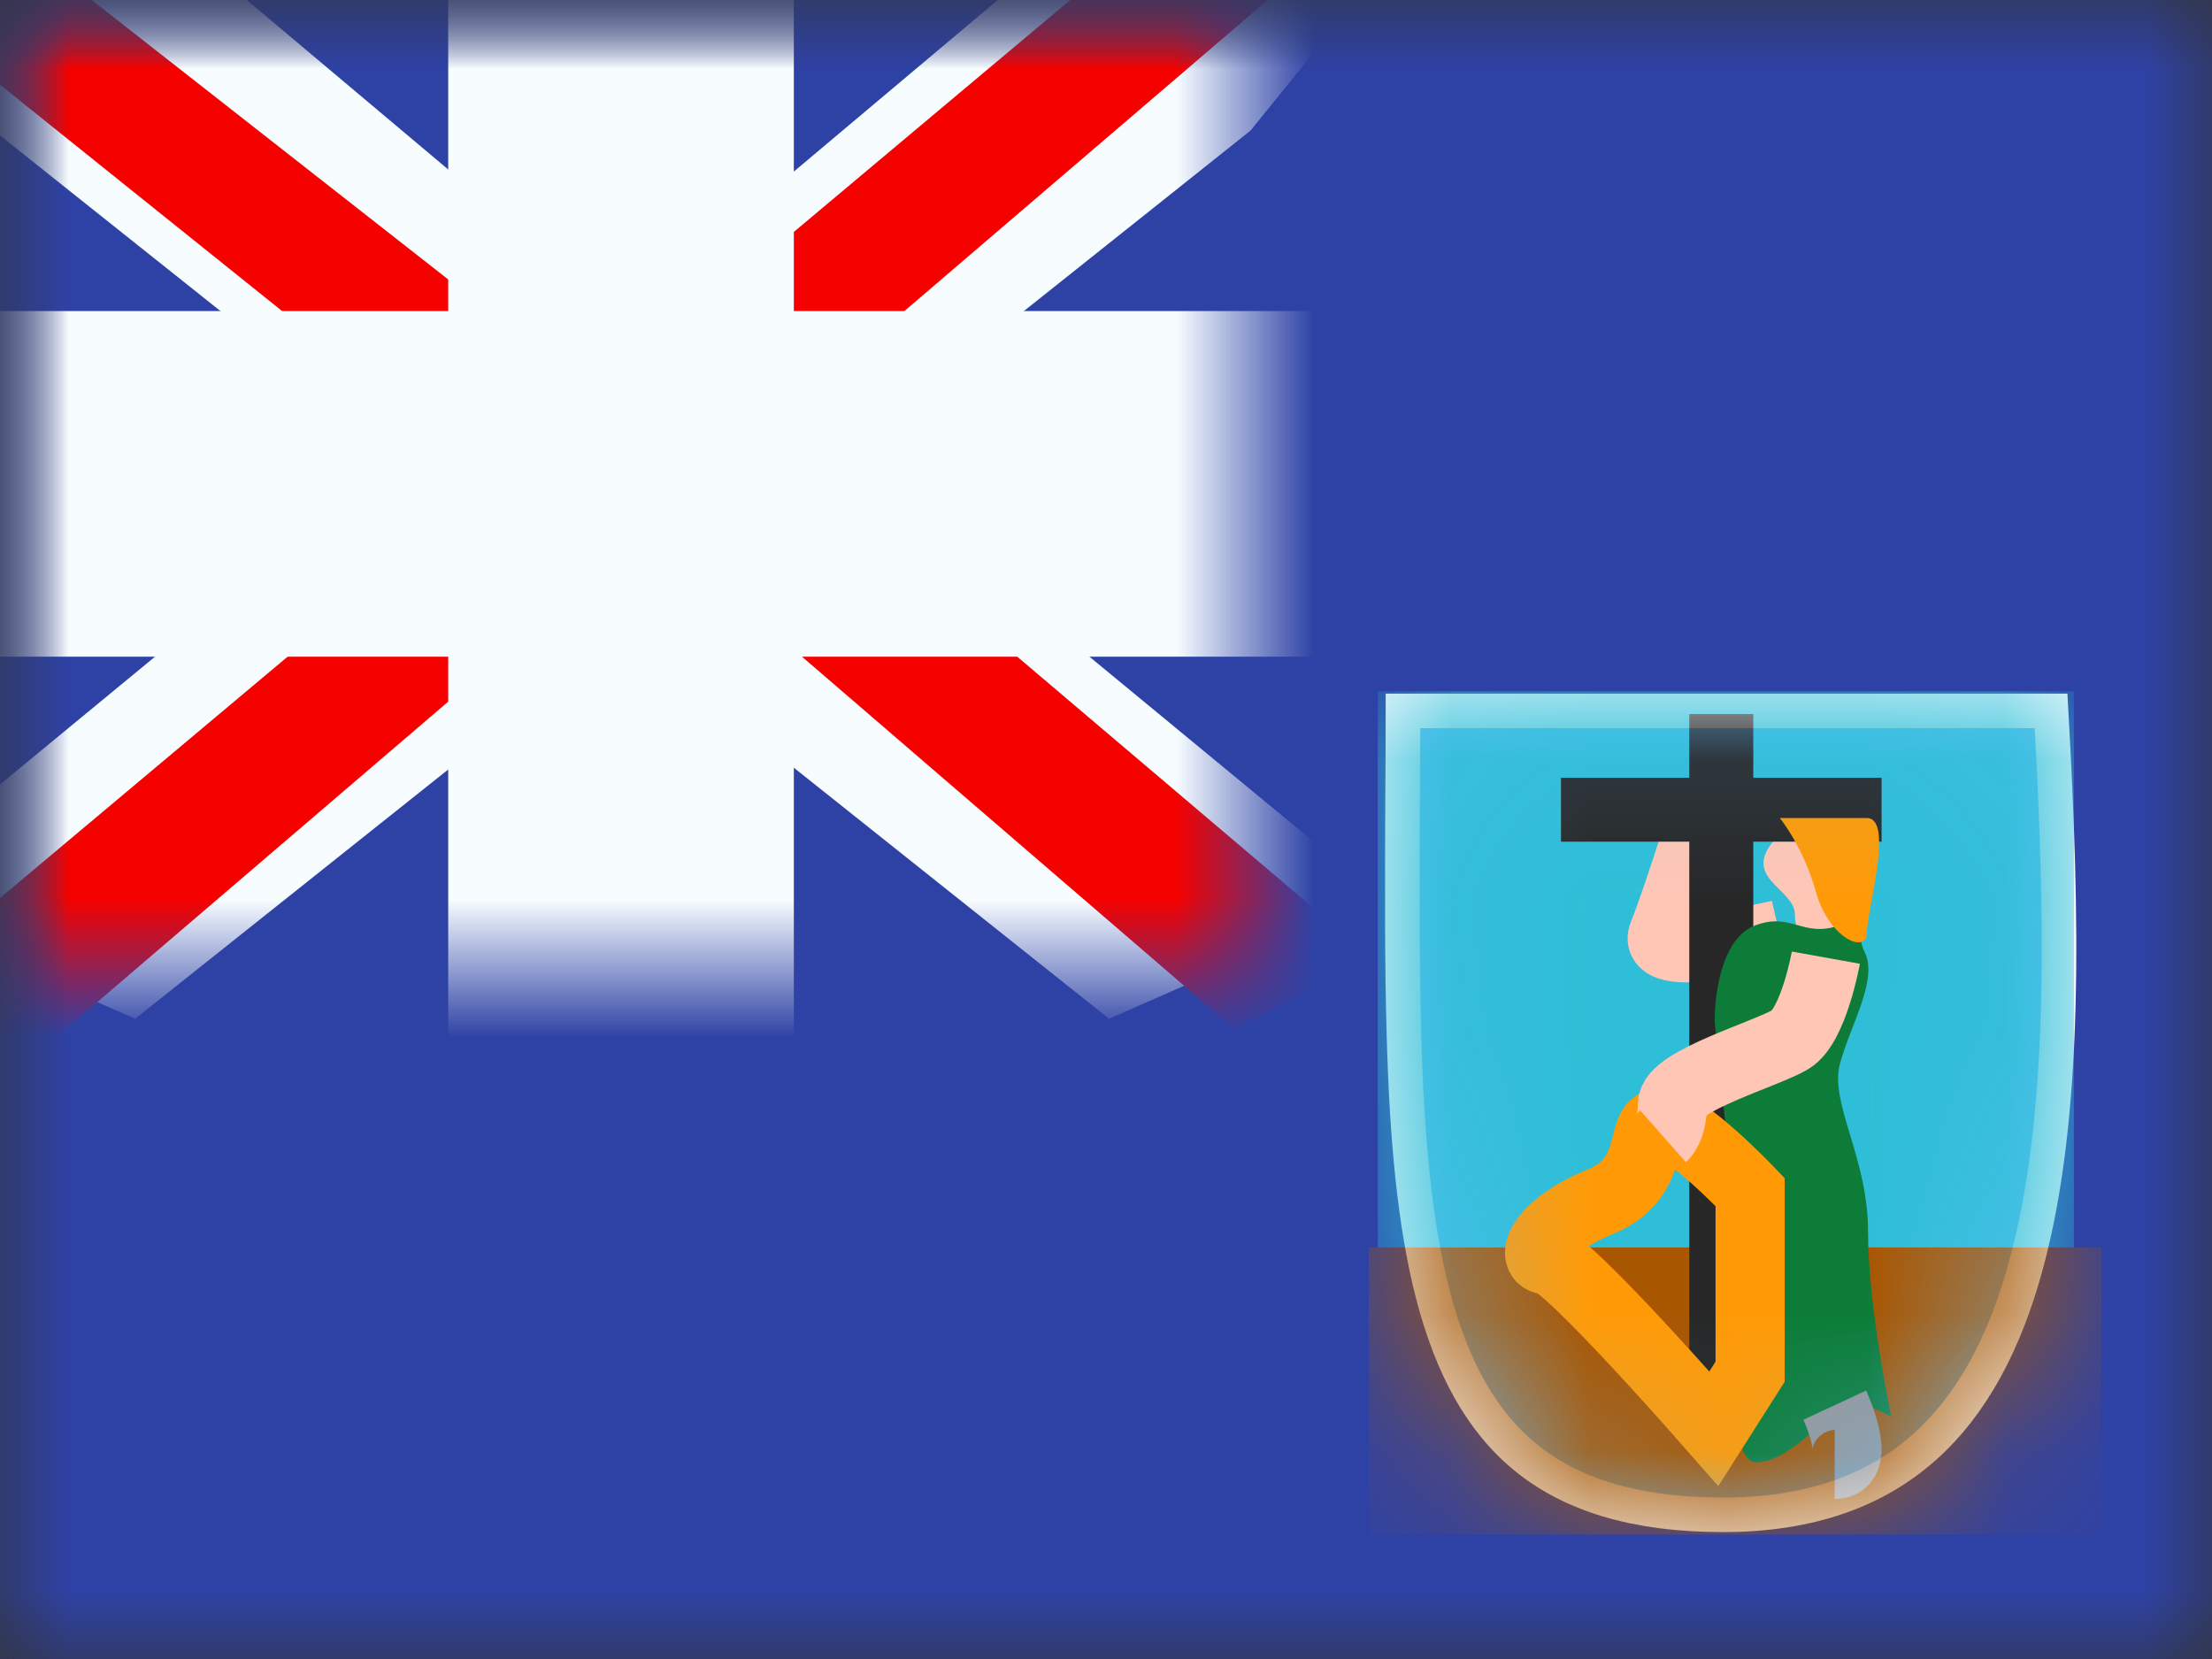
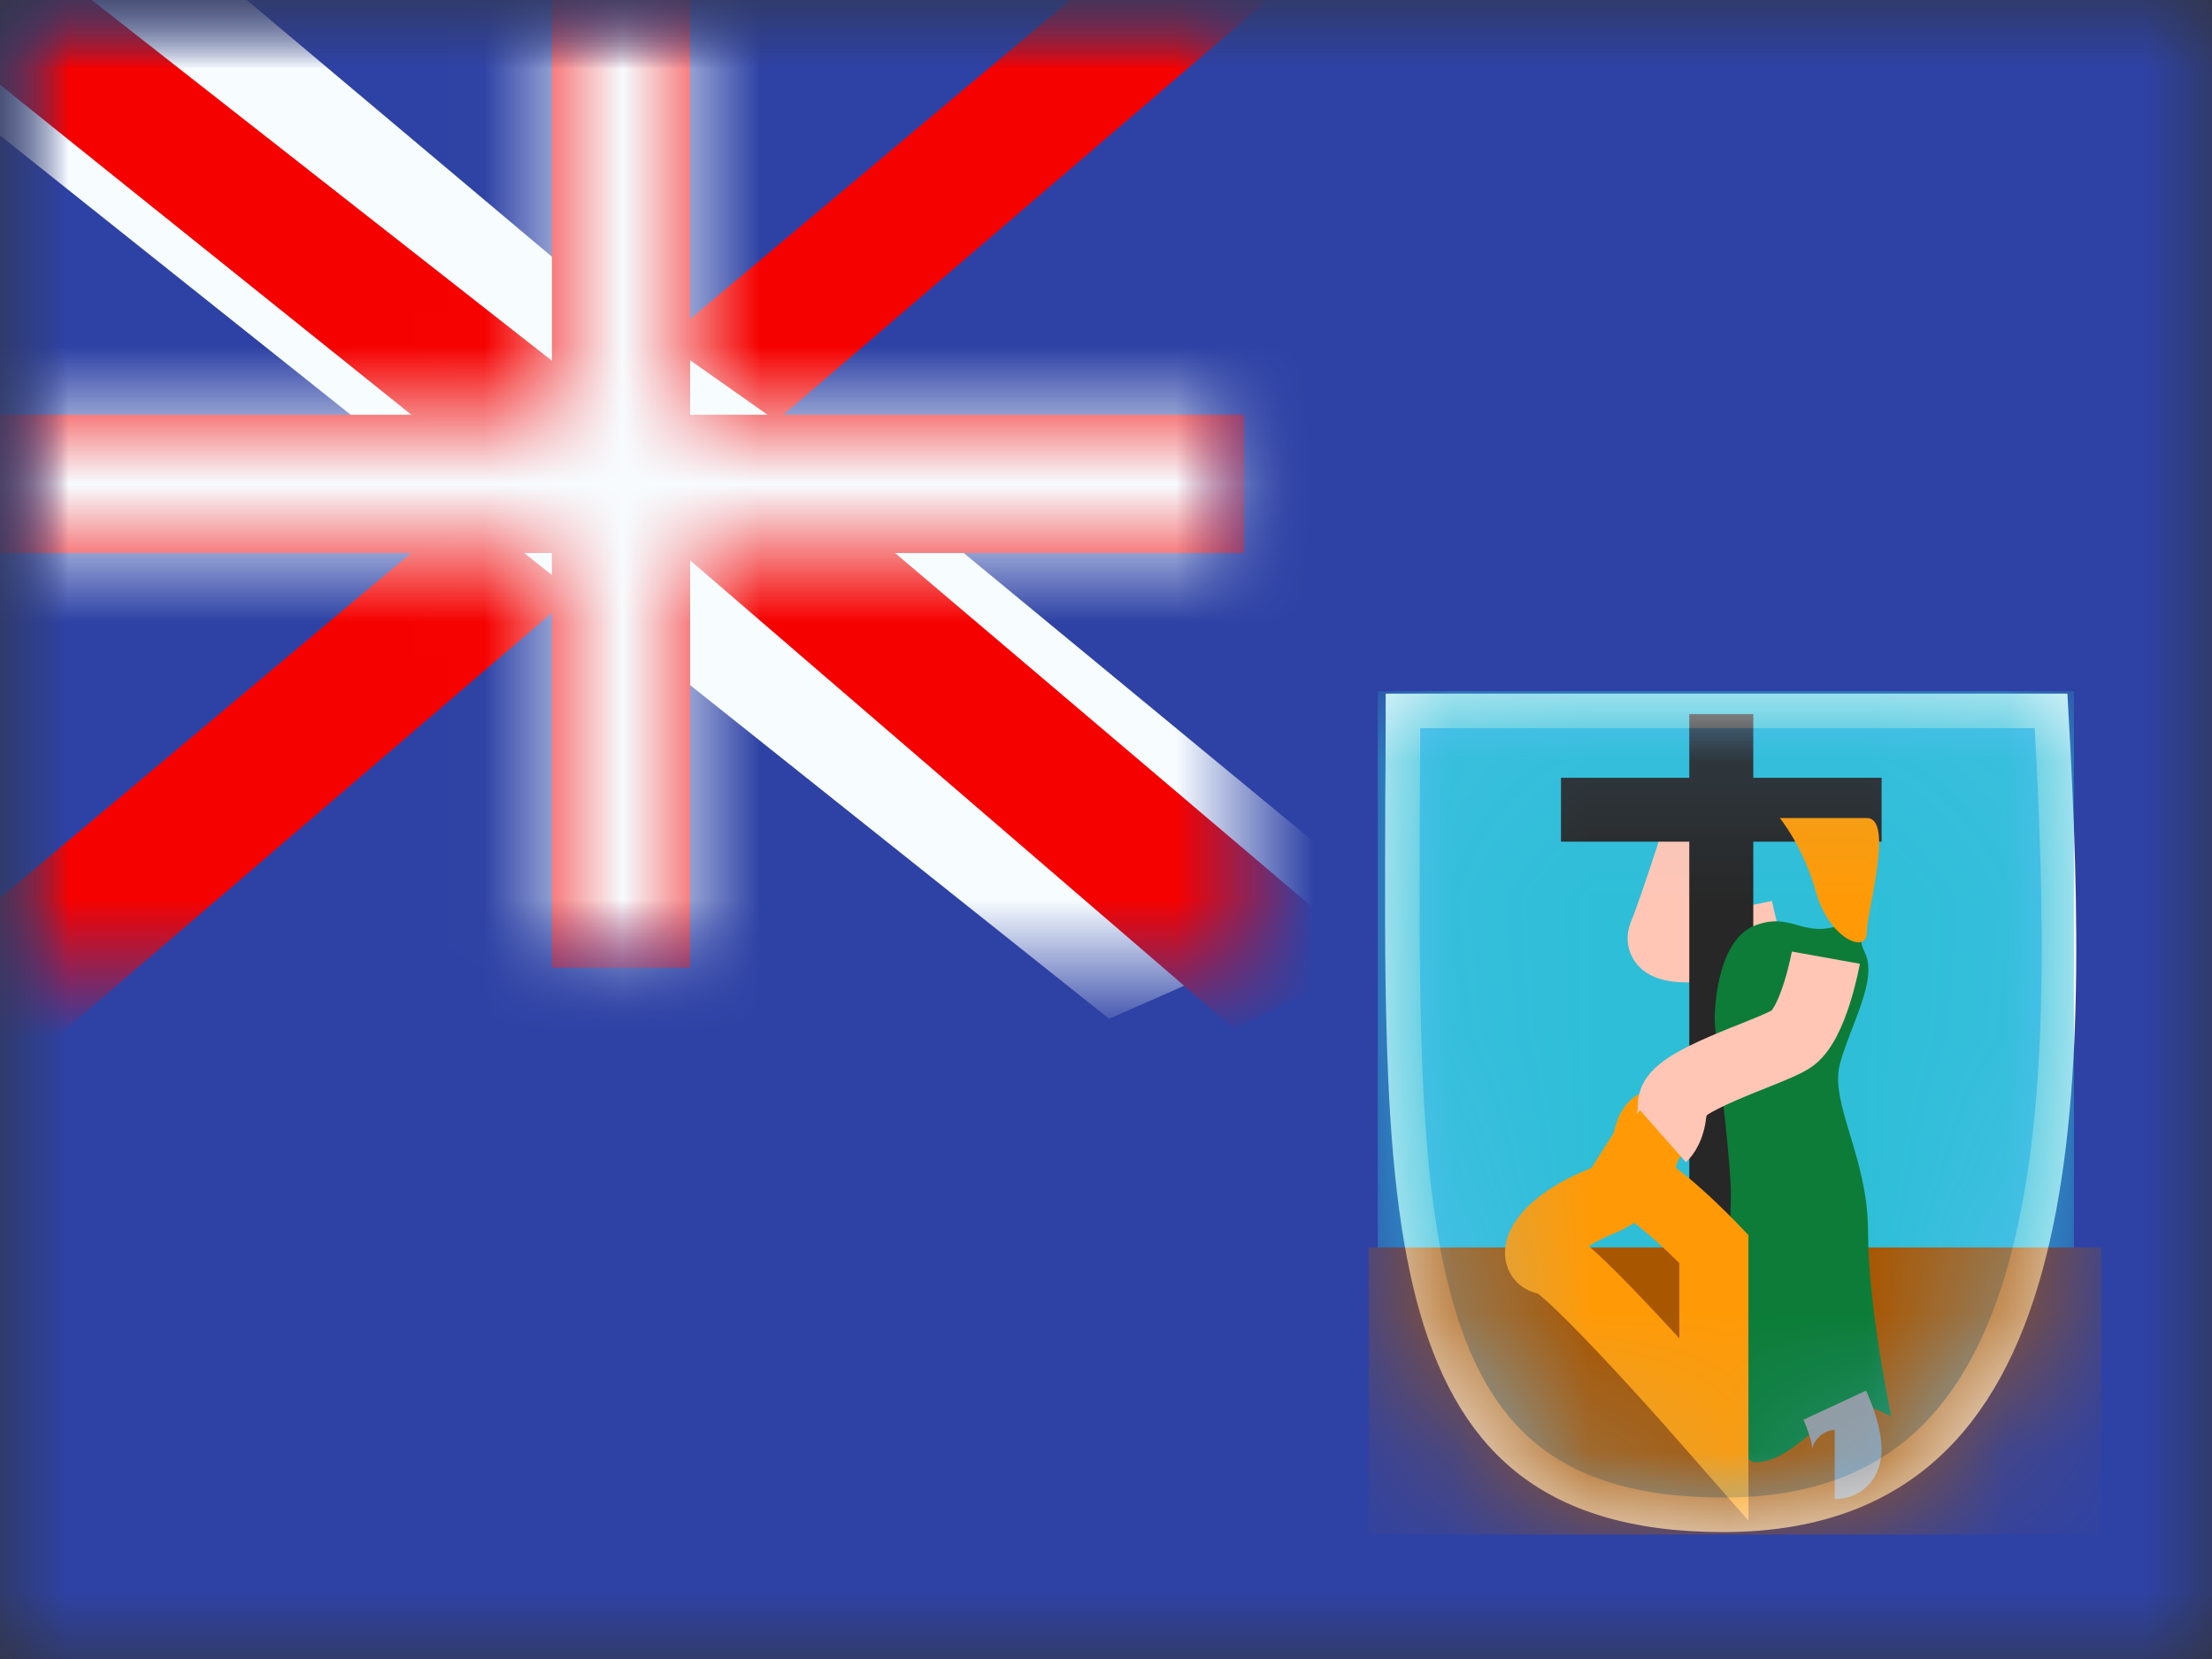
<svg xmlns="http://www.w3.org/2000/svg" width="16" height="12" fill="none">
  <rect width="100%" height="100%" fill="#333333" stroke="none" />
  <mask id="a" width="16" height="12" x="0" y="0" maskUnits="userSpaceOnUse" style="mask-type:luminance">
    <path fill="#fff" d="M0 0h16v12H0z" />
  </mask>
  <g mask="url(#a)">
    <path fill="#2E42A5" fill-rule="evenodd" d="M0 0v12h16V0H0z" clip-rule="evenodd" />
    <mask id="b" width="16" height="12" x="0" y="0" maskUnits="userSpaceOnUse" style="mask-type:luminance">
      <path fill="#fff" fill-rule="evenodd" d="M0 0v12h16V0H0z" clip-rule="evenodd" />
    </mask>
    <g mask="url(#b)">
      <mask id="c" width="9" height="7" x="0" y="0" maskUnits="userSpaceOnUse" style="mask-type:luminance">
        <path fill="#fff" d="M0 0h9v7H0z" />
      </mask>
      <g mask="url(#c)">
-         <path fill="#F7FCFF" d="m-1.002 6.5 1.98.869L9.046.944l1.045-1.29-2.118-.29-3.29 2.768-2.648 1.865L-1.002 6.5z" />
        <path fill="#F50100" d="m-.731 7.108 1.009.505 9.437-8.08H8.298L-.731 7.109z" />
        <path fill="#F7FCFF" d="m10.002 6.5-1.98.869L-.045.944l-1.044-1.29 2.118-.29 3.29 2.768 2.648 1.865L10.002 6.5z" />
        <path fill="#F50100" d="m9.935 6.937-1.009.504-4.018-3.46-1.191-.386L-1.19-.342H.227l4.904 3.844 1.302.463 3.502 2.972z" />
        <mask id="d" width="11" height="9" x="-1" y="-1" fill="#000" maskUnits="userSpaceOnUse">
-           <path fill="#fff" d="M-1-1h11v9H-1z" />
          <path fill-rule="evenodd" d="M4.992 0h-1v3H0v1h3.992v3h1V4H9V3H4.992V0z" clip-rule="evenodd" />
        </mask>
        <path fill="#F50100" fill-rule="evenodd" d="M4.992 0h-1v3H0v1h3.992v3h1V4H9V3H4.992V0z" clip-rule="evenodd" />
        <path fill="#F7FCFF" d="M3.992 0v-.75h-.75V0h.75zm1 0h.75v-.75h-.75V0zm-1 3v.75h.75V3h-.75zM0 3v-.75h-.75V3H0zm0 1h-.75v.75H0V4zm3.992 0h.75v-.75h-.75V4zm0 3h-.75v.75h.75V7zm1 0v.75h.75V7h-.75zm0-3v-.75h-.75V4h.75zM9 4v.75h.75V4H9zm0-1h.75v-.75H9V3zM4.992 3h-.75v.75h.75V3zm-1-2.25h1v-1.5h-1v1.5zM4.742 3V0h-1.5v3h1.5zM0 3.75h3.992v-1.5H0v1.5zM.75 4V3h-1.5v1h1.5zm3.242-.75H0v1.5h3.992v-1.5zM4.742 7V4h-1.5v3h1.5zm.25-.75h-1v1.5h1v-1.5zM4.242 4v3h1.5V4h-1.5zM9 3.25H4.992v1.5H9v-1.5zM8.25 3v1h1.5V3h-1.5zm-3.258.75H9v-1.5H4.992v1.5zM4.242 0v3h1.5V0h-1.5z" mask="url(#d)" />
      </g>
      <path fill="#6DC2FF" stroke="#F7FCFF" stroke-width=".25" d="M12.464 10.957c-.647 0-1.102-.15-1.427-.414-.326-.265-.537-.659-.672-1.177-.135-.52-.19-1.154-.21-1.889-.015-.516-.012-1.077-.01-1.677.002-.215.003-.434.003-.658h4.688c.083 1.479.115 2.926-.182 4.011-.151.555-.386 1.004-.734 1.314-.346.308-.815.49-1.456.49z" />
      <mask id="e" width="6" height="7" x="10" y="5" maskUnits="userSpaceOnUse" style="mask-type:luminance">
        <path fill="#fff" stroke="#fff" stroke-width=".25" d="M12.464 10.957c-.647 0-1.102-.15-1.427-.414-.326-.265-.537-.659-.672-1.177-.135-.52-.19-1.154-.21-1.889-.015-.516-.012-1.077-.01-1.677.002-.215.003-.434.003-.658h4.688c.083 1.479.115 2.926-.182 4.011-.151.555-.386 1.004-.734 1.314-.346.308-.815.49-1.456.49z" />
      </mask>
      <g mask="url(#e)">
        <path fill="#2EBED7" d="M9.966 5h5.035v4.056H9.966z" />
        <path fill="#A95601" d="M9.9 9.023h5.3V11.1H9.9z" />
        <path stroke="#FFC6B5" stroke-width=".5" d="M12.873 6.76s-.934.216-.844 0c.09-.214.332-.99.332-.99" />
-         <path fill="#FFC6B5" fill-rule="evenodd" d="M13.153 6.914s-.17-.106-.17-.299-.415-.266-.123-.567c.293-.302.42-.17.42 0 0 .168.235.567.235.567l-.362.3z" clip-rule="evenodd" />
        <path fill="#272727" fill-rule="evenodd" d="M12.682 5.165h-.463v.461h-.928v.462h.928v4.023h.463V6.088h.928v-.462h-.928v-.461z" clip-rule="evenodd" />
        <path fill="#0C7C38" fill-rule="evenodd" d="M13.68 10.247s-.168-.794-.168-1.338c0-.543-.283-.932-.202-1.219.08-.287.275-.605.178-.802-.097-.196.095-.292-.178-.196-.273.095-.346-.096-.61 0-.263.095-.297.548-.297.677s.117.998.117 1.27c0 .27-.096 1.938.18 1.938.277 0 .578-.434.683-.434.105 0 .298.104.298.104z" clip-rule="evenodd" />
-         <path stroke="#FF9A06" stroke-width=".5" d="M12.015 8.122c-.169 0-.014.398-.443.572-.428.174-.512.42-.377.42s1.202 1.22 1.202 1.22l.262-.412v-1.3s-.476-.5-.644-.5z" clip-rule="evenodd" />
+         <path stroke="#FF9A06" stroke-width=".5" d="M12.015 8.122c-.169 0-.014.398-.443.572-.428.174-.512.42-.377.42s1.202 1.22 1.202 1.22v-1.3s-.476-.5-.644-.5z" clip-rule="evenodd" />
        <path stroke="#979797" stroke-width=".5" d="M13.271 10.164s.2.429 0 .429" />
        <path stroke="#FFC6B5" stroke-width=".5" d="M13.207 6.927s-.088.49-.256.592c-.167.102-.854.3-.854.47 0 .17-.068.23-.068.23" />
        <path fill="#FF9A06" fill-rule="evenodd" d="M12.873 5.916s.169.203.263.538.367.45.367.293c0-.157.201-.83 0-.83h-.63z" clip-rule="evenodd" />
      </g>
    </g>
  </g>
</svg>